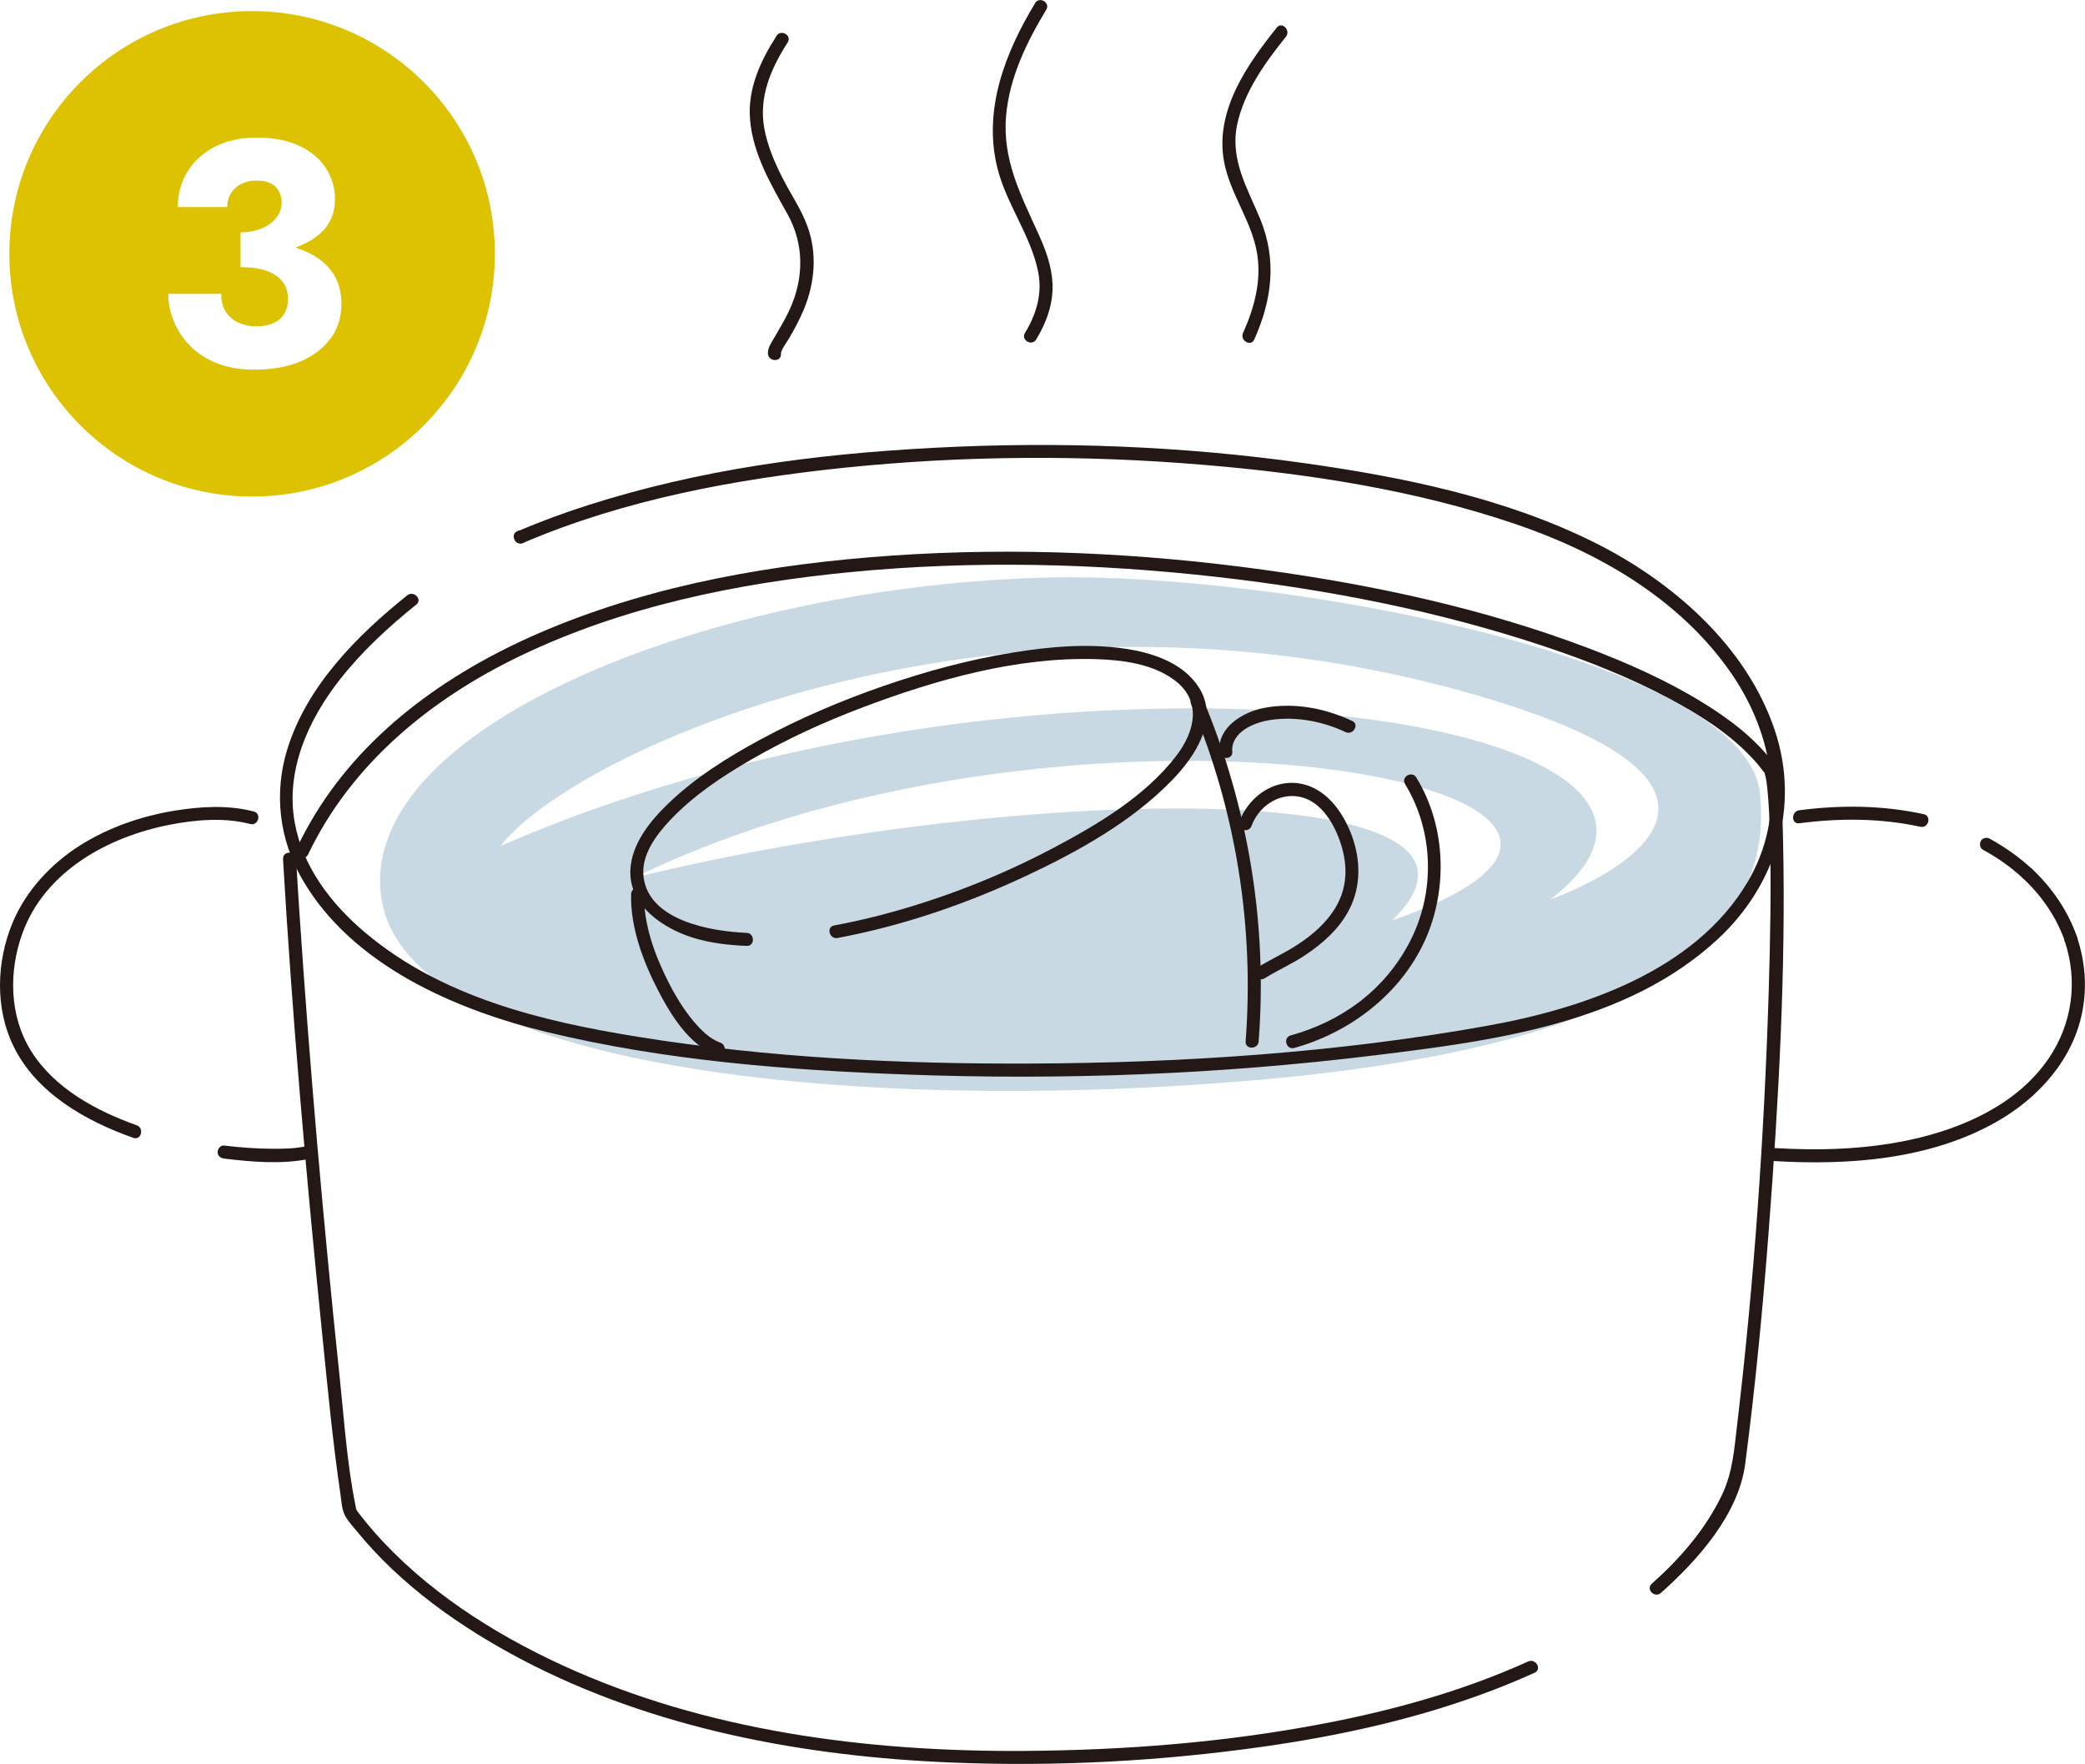
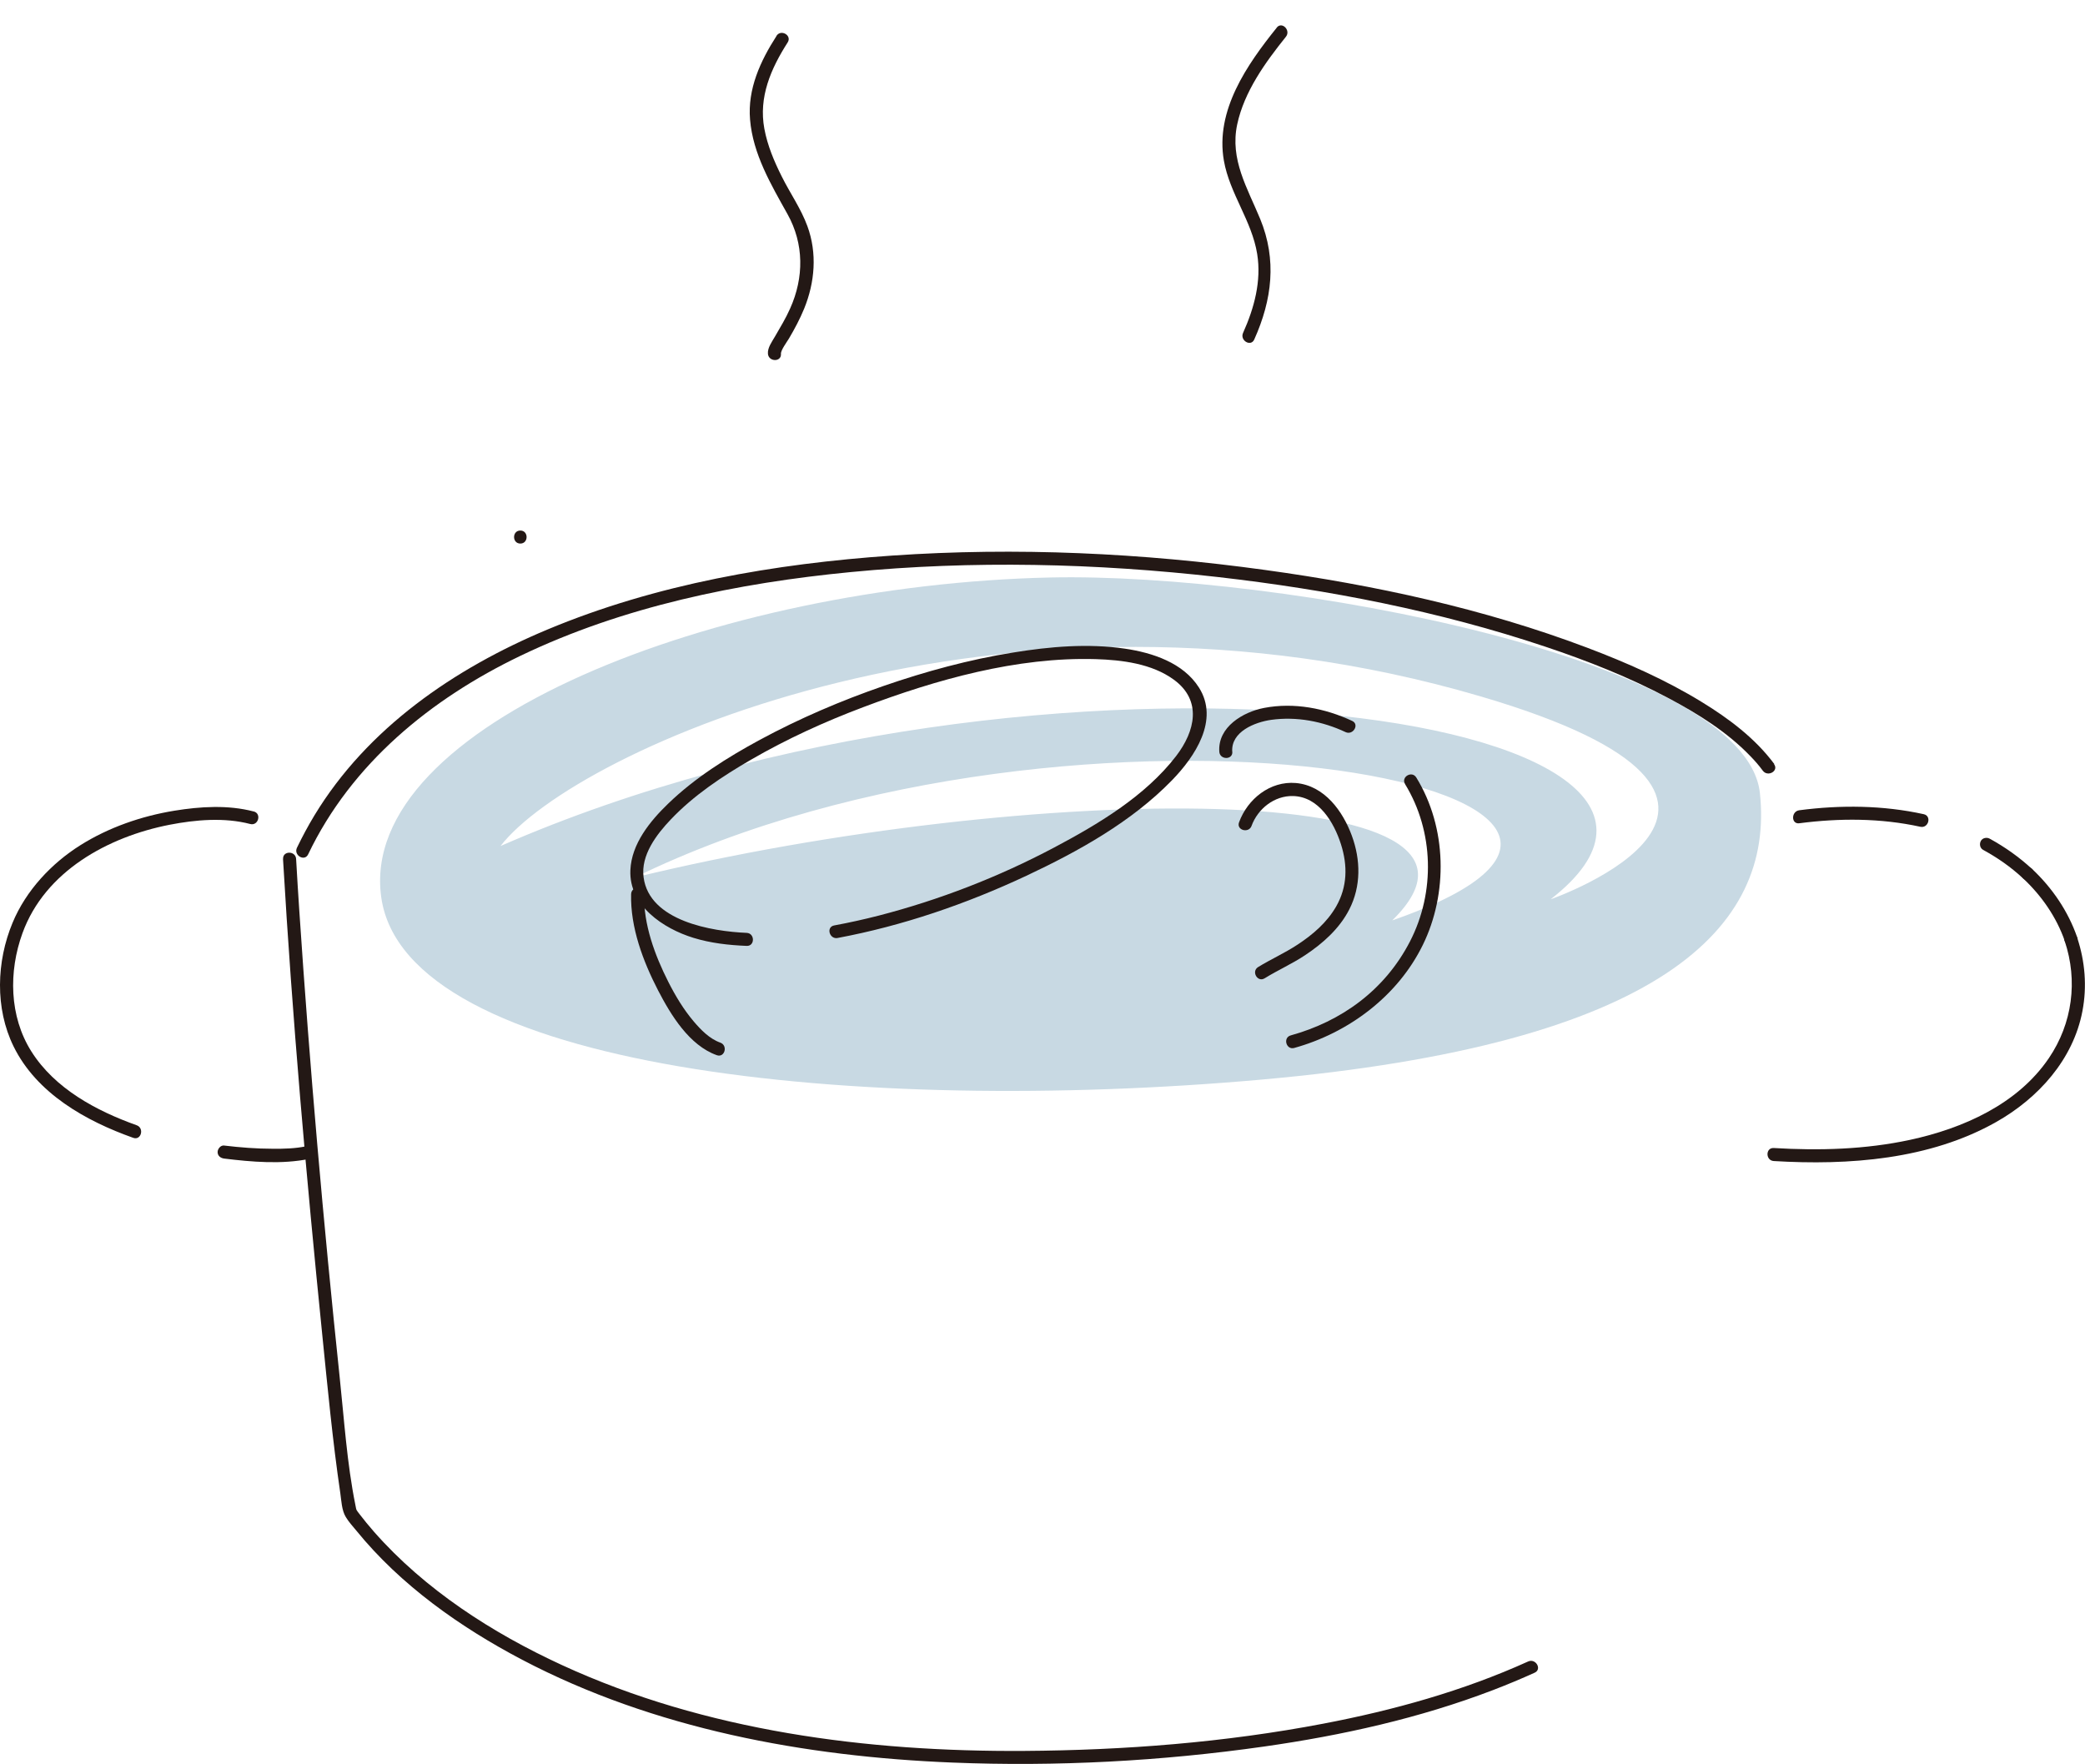
<svg xmlns="http://www.w3.org/2000/svg" viewBox="0 0 227.36 192.33">
  <defs>
    <style>.cls-1{fill:#c8d9e3;}.cls-1,.cls-2{mix-blend-mode:multiply;}.cls-1,.cls-2,.cls-3{stroke-width:0px;}.cls-2{fill:#dcc200;}.cls-4{isolation:isolate;}.cls-3{fill:#231815;}</style>
  </defs>
  <g class="cls-4">
    <g id="_レイヤー_2">
      <g id="_ポップアップ">
-         <path class="cls-2" d="m27.48,1.21C12.86,1.21,1.02,13.06,1.02,27.67s11.85,26.47,26.47,26.47,26.47-11.85,26.47-26.47S42.1,1.21,27.48,1.21Zm8.6,35.64c-.76,1.08-1.85,1.92-3.27,2.54-1.41.61-3.12.92-5.11.92-1.46,0-2.77-.22-3.93-.66-1.16-.44-2.14-1.05-2.94-1.84-.8-.79-1.41-1.68-1.84-2.68s-.64-2.03-.64-3.09h5.77c0,.79.17,1.45.52,1.98.35.53.82.93,1.41,1.18.59.26,1.21.38,1.86.38.7,0,1.3-.1,1.82-.31.52-.21.93-.54,1.23-1.01.3-.46.45-1.03.45-1.7,0-.51-.11-.97-.31-1.39-.21-.41-.53-.78-.96-1.09s-.97-.55-1.62-.71c-.65-.16-1.41-.24-2.29-.24v-3.79c.67,0,1.28-.09,1.83-.26.54-.17,1.02-.41,1.42-.71.41-.3.71-.65.92-1.04.21-.39.31-.81.31-1.25,0-.46-.11-.88-.31-1.25s-.51-.65-.9-.85c-.39-.2-.9-.29-1.53-.29-.93,0-1.69.26-2.29.8-.6.54-.9,1.23-.9,2.09h-5.39c0-1.44.35-2.73,1.06-3.88.71-1.15,1.71-2.05,3.01-2.71,1.3-.66,2.8-.99,4.52-.99,1.83,0,3.38.3,4.66.9,1.27.6,2.24,1.41,2.9,2.44.66,1.02.99,2.15.99,3.41,0,1.39-.46,2.55-1.37,3.48-.75.76-1.77,1.32-2.94,1.77.69.23,1.34.49,1.92.82,1,.57,1.76,1.29,2.29,2.17.53.88.8,1.93.8,3.16,0,1.41-.38,2.66-1.15,3.74Z" />
        <path class="cls-1" d="m191.91,86.48c-1.56-14.66-52.37-24.06-77.38-23.51-36.23.8-75.56,16.04-72.96,34.85,2.61,18.81,52.11,23.79,95.88,19.91,43.77-3.87,56.02-16.59,54.46-31.25Zm-40.09,13.88c15.97-15.65-39.52-15.16-82.61-4.68,48.59-23.73,123.61-9.58,82.61,4.68Zm17.27-2.3c26-20.19-55-31.81-114.51-5.81,8.1-10.51,54.69-31.64,106.86-16.32,38.62,11.34,7.65,22.13,7.65,22.13Z" />
        <path class="cls-3" d="m56.74,59.27c.91,0,.91-1.42,0-1.42s-.91,1.42,0,1.42h0Z" />
-         <path class="cls-3" d="m57.09,59.18c11-4.7,23.05-6.93,34.89-8.17,13.04-1.35,26.25-1.42,39.31-.32,11.45.96,23.02,2.74,33.93,6.44,9.1,3.09,17.94,8.18,23.52,16.22,4.73,6.82,6.19,15.5,1.8,22.87-5.77,9.68-17.94,13.76-28.4,15.64-16.36,2.93-33.14,4.04-49.74,4.11-14.24.06-28.59-.63-42.67-2.89-10.56-1.69-21.54-4.32-29.91-11.39-3.69-3.11-6.81-7.15-7.68-11.99-1.03-5.68,1.47-11.21,4.92-15.6,2.41-3.07,5.3-5.74,8.34-8.18.71-.57-.3-1.57-1-1-5.48,4.4-10.91,9.85-13.06,16.74-1.49,4.78-.9,9.85,1.6,14.18,5.4,9.4,16.73,14.29,26.8,16.72,12.77,3.08,26.1,4.13,39.19,4.61,17.01.63,34.1-.02,51-2.1,12.9-1.58,27.42-3.43,37.39-12.67,6.33-5.87,8.99-14.42,6.23-22.72-3.07-9.26-11.27-16.36-19.79-20.58-9.76-4.84-20.82-7.09-31.53-8.6-13.3-1.87-26.82-2.38-40.23-1.68s-25.69,2.38-37.9,6.27c-2.61.83-5.19,1.79-7.71,2.86-.84.36-.12,1.58.72,1.22h0Z" />
-         <path class="cls-3" d="m181.12,173.69c3.98-3.55,8.47-8.54,9.19-14.09,1.11-8.52,1.93-17.07,2.58-25.63,1.06-13.97,1.85-28.06,1.55-42.07-.04-2.04-.09-4.1-.32-6.13-.09-.79-.1-2.23-.89-2.71s-1.49.75-.72,1.22c-.19-.12-.11-.08-.13-.13.05.17.1.33.14.5.11.47.16.95.21,1.42.17,1.71.23,3.44.28,5.16.14,5.63.03,11.27-.14,16.9-.49,15.77-1.58,31.54-3.44,47.21-.32,2.68-.48,5.19-1.65,7.65-1.79,3.76-4.57,6.95-7.66,9.7-.68.61.32,1.61,1,1h0Z" />
        <path class="cls-3" d="m30.86,93.63c1.01,17.36,2.54,34.7,4.29,52,.58,5.73,1.12,11.49,1.96,17.19.12.83.15,1.86.6,2.6.31.52.75,1,1.14,1.47,4.83,5.95,11.35,10.55,18.09,14.09,14.38,7.54,30.8,10.56,46.9,11.21,11.34.46,22.79-.15,34.02-1.75,8.48-1.21,16.92-3.08,24.94-6.15,1.54-.59,3.05-1.22,4.55-1.9.83-.38.11-1.6-.72-1.22-7.11,3.22-14.69,5.32-22.34,6.78-10.72,2.05-21.7,2.9-32.6,2.97-17.1.11-34.75-2.15-50.41-9.36-7.6-3.5-14.93-8.21-20.5-14.54-.54-.61-1.17-1.39-1.52-1.85-.43-.57-.38-.4-.51-1.08-.92-4.56-1.22-9.3-1.71-13.92-1.78-16.91-3.27-33.86-4.4-50.83-.13-1.89-.24-3.78-.35-5.68-.05-.91-1.47-.91-1.42,0h0Z" />
        <path class="cls-3" d="m193.48,83.31c-2.09-2.81-4.96-4.96-7.92-6.77-3.93-2.41-8.19-4.29-12.5-5.92-11.27-4.26-23.19-6.83-35.1-8.47-13.45-1.86-27.12-2.5-40.68-1.57-12.78.88-25.72,3.1-37.6,8.07-10.13,4.24-19.62,10.73-25.4,20.27-.69,1.14-1.32,2.32-1.9,3.52-.39.82.83,1.54,1.22.72,4.73-9.9,13.39-16.96,23.13-21.64,11.21-5.39,23.71-7.95,36.03-9.14,13.31-1.29,26.77-.97,40.05.54,12.09,1.38,24.17,3.73,35.72,7.6,4.6,1.54,9.13,3.33,13.42,5.61,3.2,1.7,6.38,3.68,8.91,6.31.49.5.95,1.03,1.37,1.6.54.72,1.77.02,1.22-.72h0Z" />
        <path class="cls-3" d="m91.32,102.28c7.12-1.33,14.06-3.72,20.61-6.79,5.66-2.66,11.47-5.88,15.87-10.41,2.49-2.56,5.19-6.57,2.94-10.11-1.71-2.7-5.07-3.8-8.07-4.24-4.04-.59-8.17-.23-12.18.42-4.81.77-9.55,2.06-14.15,3.65s-9.17,3.54-13.48,5.87c-3.56,1.93-7.08,4.14-10,6.96-1.97,1.9-4,4.38-4.12,7.25-.17,3.87,3.59,6.37,6.87,7.38,1.88.58,3.85.8,5.81.88.91.04.91-1.38,0-1.42-3.77-.16-10.61-1.27-11.24-6.06-.32-2.41,1.41-4.67,2.97-6.31,2.51-2.64,5.61-4.7,8.74-6.51,3.9-2.26,8.02-4.14,12.24-5.73,7.97-3.01,16.74-5.49,25.34-5.24,2.89.09,6.13.49,8.53,2.24,3.11,2.27,2.33,5.62.25,8.33-3.37,4.38-8.53,7.45-13.33,9.99-6.04,3.2-12.49,5.7-19.11,7.41-1.6.41-3.22.77-4.85,1.07-.9.17-.52,1.53.38,1.37h0Z" />
-         <path class="cls-3" d="m129.88,76.78c4.89,11.58,6.91,24.24,5.95,36.77-.07.91,1.35.91,1.42,0,.99-12.8-1.15-25.67-6.14-37.48-.35-.84-1.57-.12-1.22.72h0Z" />
        <path class="cls-3" d="m68.82,97.5c-.09,3.62,1.3,7.32,2.94,10.49,1.39,2.68,3.4,6,6.41,7.07.86.3,1.23-1.06.38-1.37-1.18-.42-2.12-1.39-2.91-2.32-1.1-1.3-1.99-2.78-2.76-4.3-1.47-2.9-2.72-6.27-2.64-9.57.02-.91-1.4-.91-1.42,0h0Z" />
        <path class="cls-3" d="m153.21,85.49c3.16,5.15,3.31,11.81.54,17.17s-7.52,8.72-13,10.24c-.88.24-.5,1.61.38,1.37,5.93-1.65,11.28-5.64,14.02-11.23s2.66-12.78-.71-18.26c-.48-.78-1.7-.06-1.22.72h0Z" />
        <path class="cls-3" d="m134.37,81.97c-.15-2.19,2.47-3.23,4.26-3.48,2.76-.38,5.59.16,8.1,1.34.82.38,1.54-.84.72-1.22-2.97-1.39-6.35-2.04-9.6-1.42-2.31.44-5.08,2.09-4.89,4.78.06.9,1.48.91,1.42,0h0Z" />
        <path class="cls-3" d="m136.47,90.07c.68-1.88,2.49-3.32,4.53-3.27,2.81.07,4.46,2.87,5.22,5.24s.69,4.67-.5,6.77c-1,1.76-2.57,3.11-4.24,4.2-1.38.91-2.89,1.58-4.29,2.44-.77.48-.06,1.71.72,1.22,1.44-.89,3-1.58,4.41-2.52,1.93-1.28,3.74-2.89,4.81-4.98,1.3-2.53,1.25-5.41.28-8.05s-2.96-5.46-6.1-5.74c-2.81-.24-5.27,1.74-6.2,4.29-.31.86,1.06,1.23,1.37.38h0Z" />
        <path class="cls-3" d="m24.44,126.33c3.03.37,6.29.65,9.32.03.89-.18.51-1.55-.38-1.37-1.19.25-2.43.28-3.64.27-1.77,0-3.54-.14-5.3-.35-.38-.05-.71.36-.71.71,0,.42.33.66.71.71h0Z" />
        <path class="cls-3" d="m27.65,88.48c-2.79-.73-5.82-.54-8.64-.08-3.6.59-7.16,1.82-10.26,3.77s-5.91,4.9-7.38,8.45c-1.76,4.22-1.93,9.33.11,13.48,2.52,5.13,7.87,8.13,13.05,9.97.86.31,1.23-1.06.38-1.37-4.4-1.57-8.93-3.99-11.49-8.05-2.42-3.83-2.49-8.72-.97-12.9,2.45-6.75,9.34-10.51,16.05-11.82,2.83-.55,5.96-.82,8.79-.08.88.23,1.26-1.14.38-1.37h0Z" />
        <path class="cls-3" d="m225.15,102.62c1.45,4.33.84,8.97-1.73,12.76-3.41,5.03-9.38,7.67-15.14,8.91-4.87,1.05-9.9,1.19-14.86.89-.91-.05-.91,1.36,0,1.42,8.17.49,17.01-.15,24.28-4.27,4.57-2.59,8.38-6.8,9.38-12.08.51-2.67.29-5.42-.57-8-.29-.86-1.66-.49-1.37.38h0Z" />
        <path class="cls-3" d="m220.59,95.76c2.03,1.9,3.65,4.22,4.57,6.86.13.36.49.6.87.49.35-.1.62-.51.49-.87-.99-2.87-2.72-5.41-4.93-7.49-.66-.62-1.67.38-1,1h0Z" />
        <path class="cls-3" d="m216.25,92.67c1.61.88,3.02,1.87,4.34,3.09.27.25.74.29,1,0s.29-.73,0-1c-1.39-1.29-2.96-2.4-4.62-3.31-.33-.18-.79-.09-.97.25s-.09.78.25.97h0Z" />
        <path class="cls-3" d="m196.19,89.77c4.39-.57,8.87-.57,13.21.38.89.2,1.27-1.17.38-1.37-4.46-.98-9.06-1.02-13.58-.43-.89.12-.9,1.53,0,1.42h0Z" />
        <path class="cls-3" d="m139.23,3.01c-3.25,4.04-6.73,9.04-5.77,14.51.63,3.59,3.05,6.56,3.63,10.17.48,2.96-.33,5.92-1.54,8.61-.37.83.85,1.55,1.22.72,1.95-4.34,2.48-8.69.65-13.14-1.4-3.39-3.32-6.49-2.51-10.31.77-3.59,3.06-6.75,5.31-9.56.57-.7-.43-1.71-1-1h0Z" />
-         <path class="cls-3" d="m112.88.34c-3.26,5.37-5.68,11.57-4.14,17.9.97,3.98,3.64,7.36,4.46,11.37.49,2.39-.18,4.64-1.43,6.69-.48.78.75,1.49,1.22.72,1.12-1.84,1.88-3.91,1.78-6.1-.08-1.9-.75-3.69-1.53-5.41-1.91-4.21-3.95-8.09-3.53-12.88.36-4.16,2.24-8.05,4.38-11.57.47-.78-.75-1.49-1.22-.72h0Z" />
        <path class="cls-3" d="m84.67,3.93c-1.76,2.73-3.16,5.78-2.88,9.1.31,3.77,2.29,7.1,4.09,10.33s1.8,6.9.28,10.28c-.47,1.06-1.07,2.05-1.65,3.05-.31.54-.83,1.23-.77,1.89.08.9,1.49.91,1.42,0-.03-.38.62-1.25.88-1.68.61-1.04,1.18-2.1,1.64-3.22,1.18-2.88,1.45-6.07.36-9.03-.7-1.91-1.89-3.59-2.79-5.4-.83-1.65-1.56-3.38-1.9-5.21-.64-3.45.71-6.55,2.54-9.41.5-.77-.73-1.48-1.22-.72h0Z" />
      </g>
    </g>
  </g>
</svg>